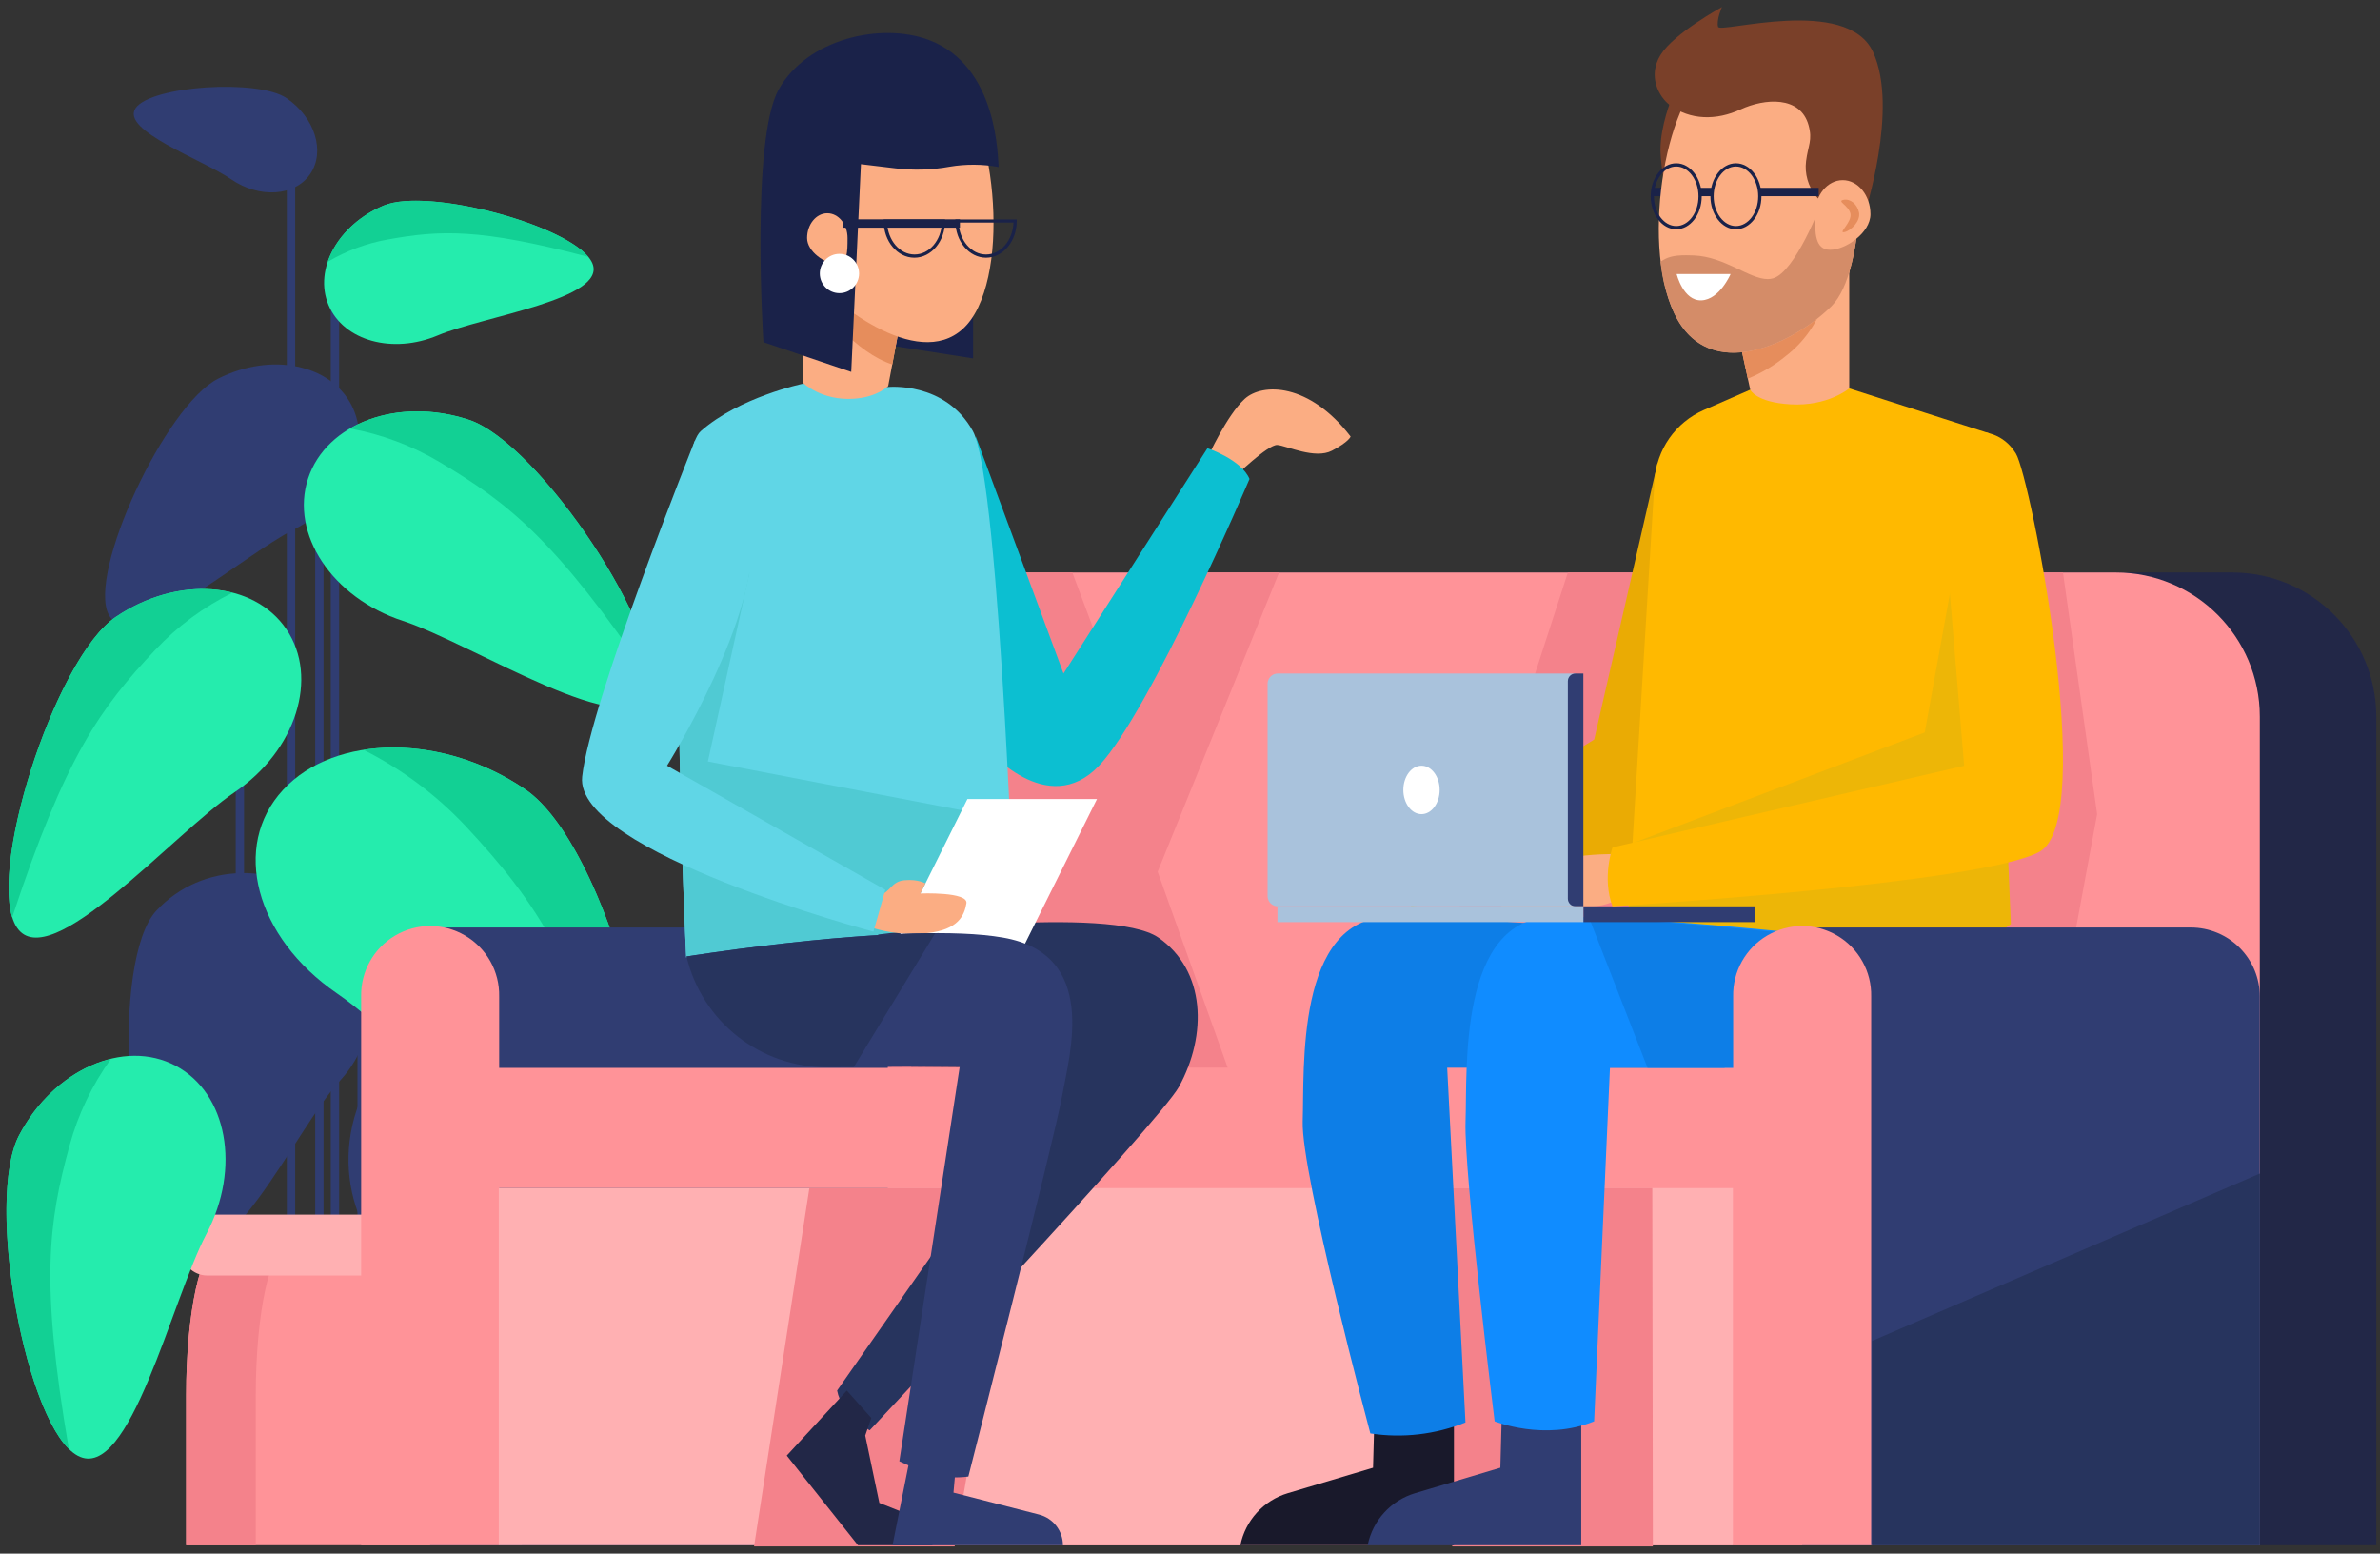
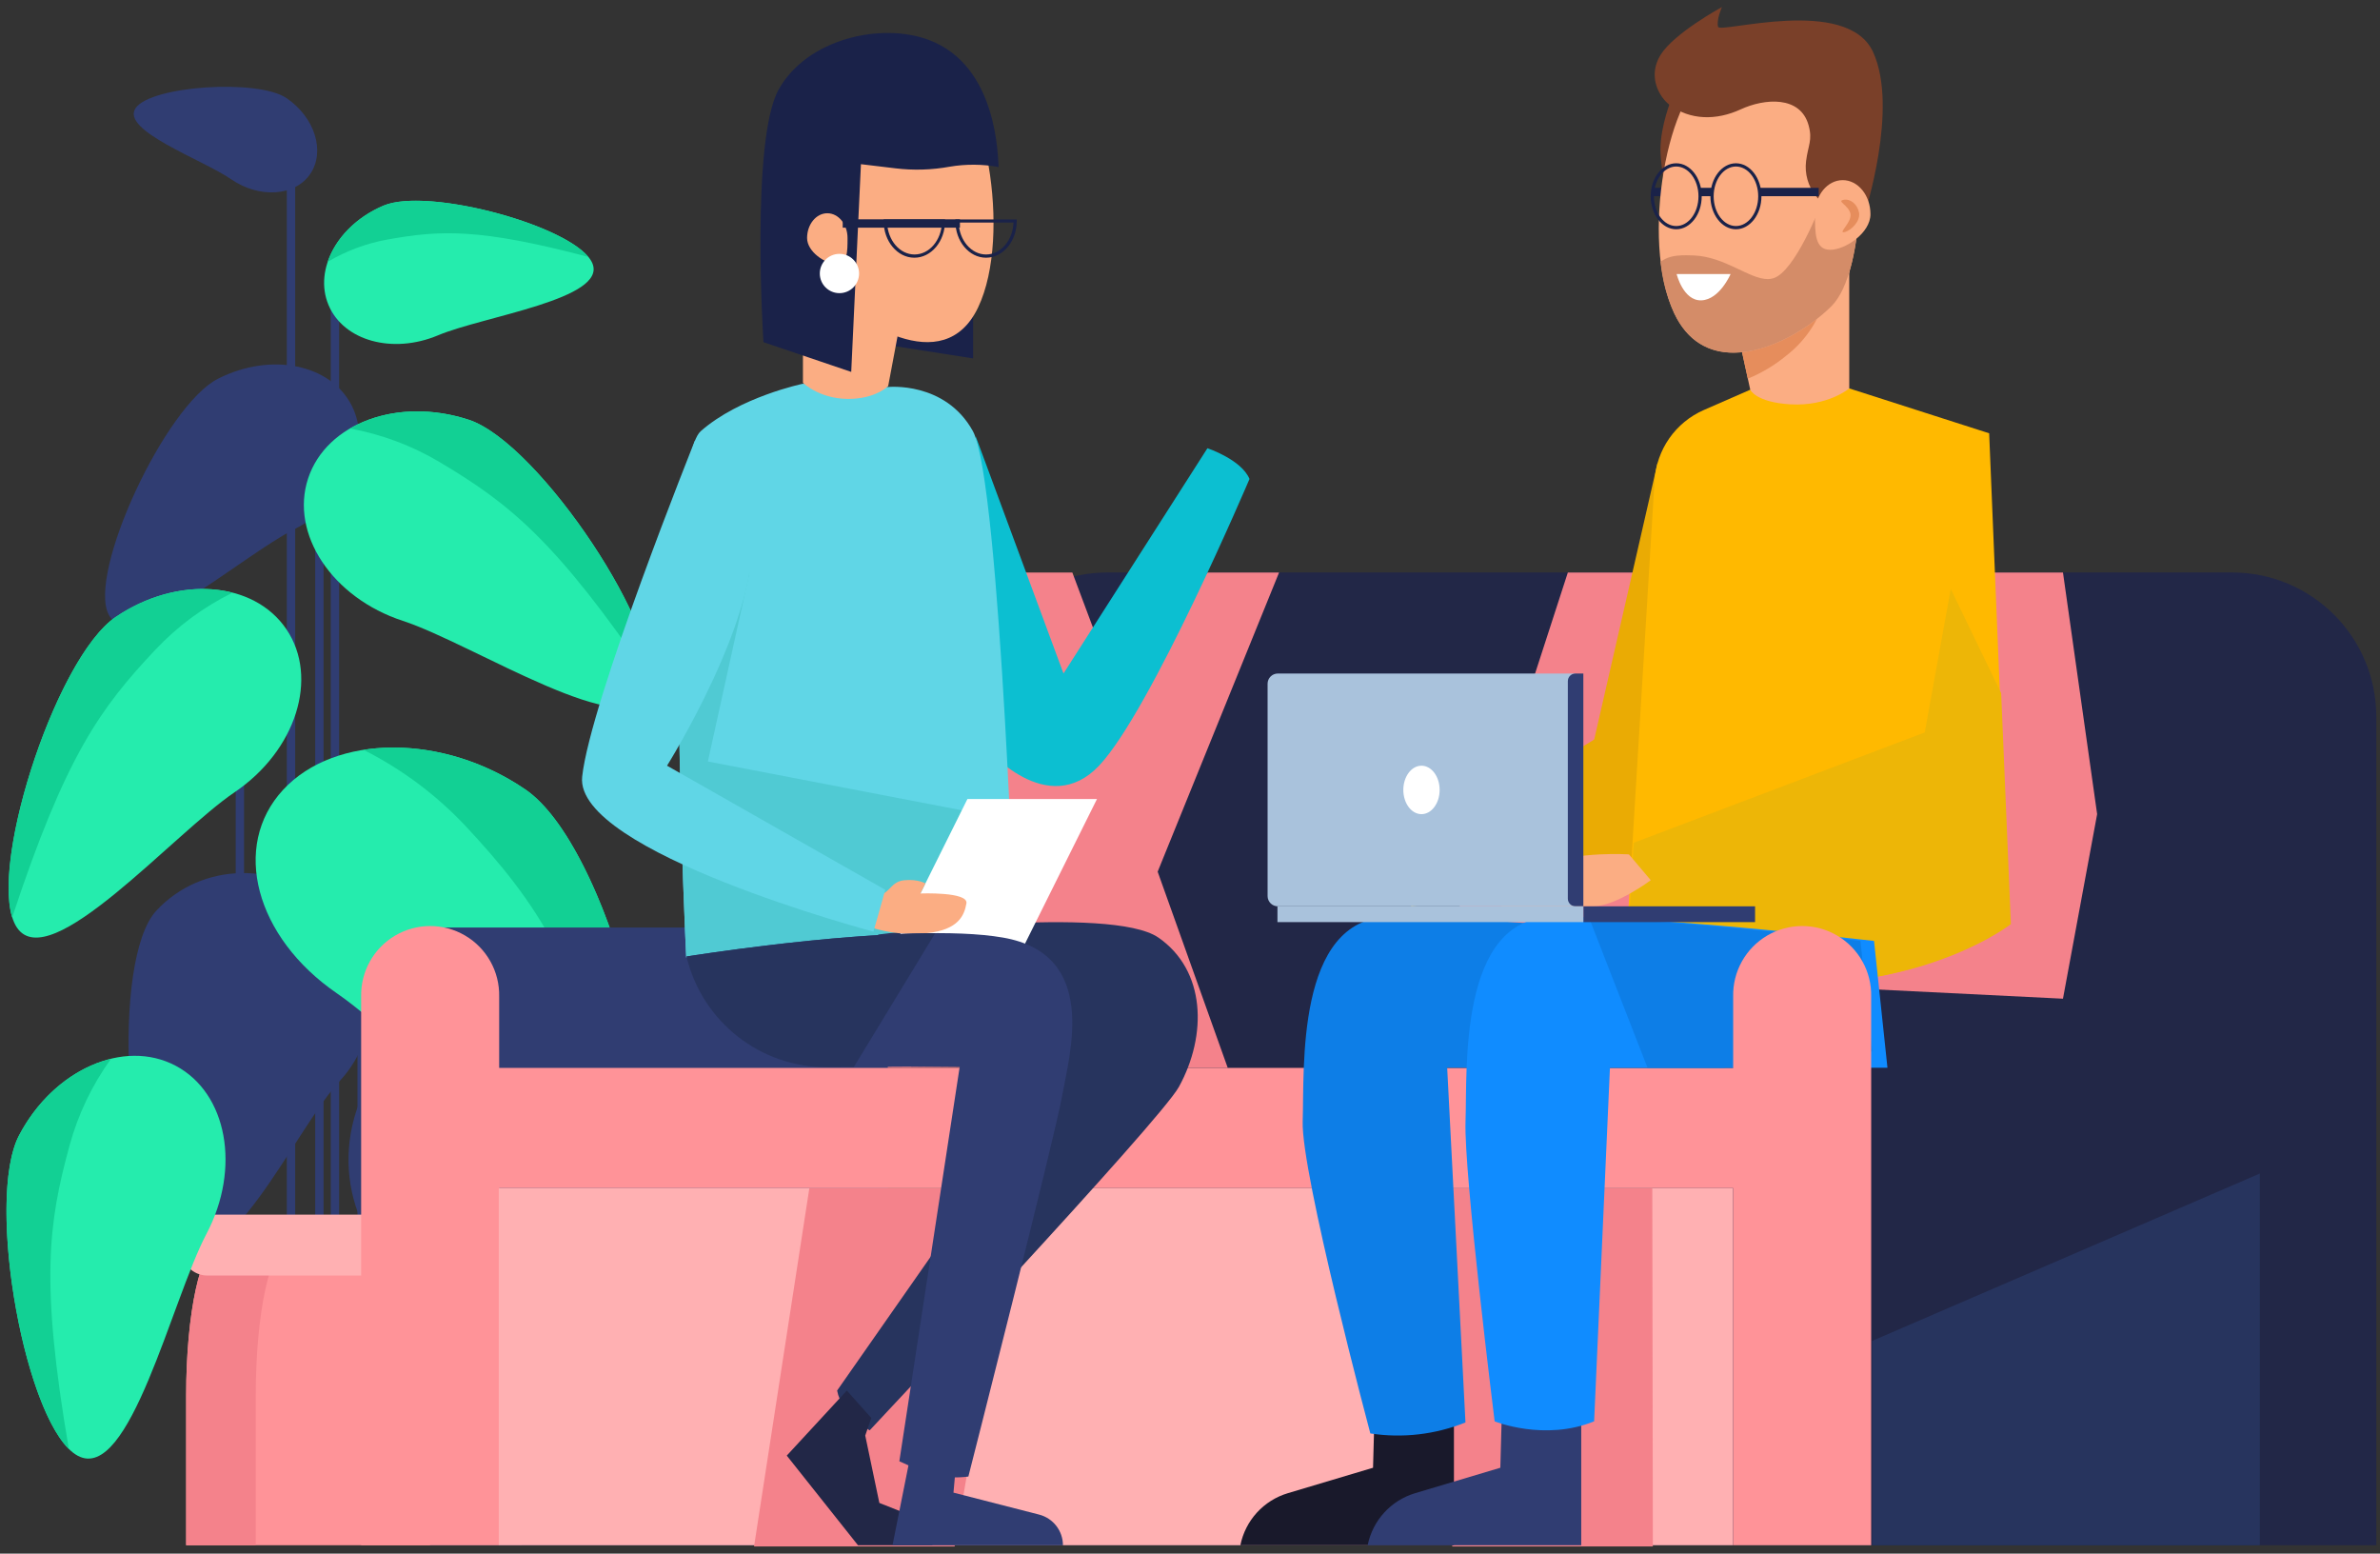
<svg xmlns="http://www.w3.org/2000/svg" width="285px" height="186px" viewBox="0 0 285 186" version="1.1">
  <rect x="0" y="0" width="285" height="186" fill="#333333" stroke="none" />
  <title>teamwork_white_11</title>
  <desc>Created with Sketch.</desc>
  <g id="Landing-Page" stroke="none" stroke-width="1" fill="none" fill-rule="evenodd">
    <g id="Home" transform="translate(-577, -615)">
      <g id="Hero---Above-Fold" transform="translate(0, -0)">
        <g id="Group-3" transform="translate(284.3, 593.5)">
          <g id="teamwork_white_11" transform="translate(292.946, 22.343)">
-             <path d="M144.342,53.981 C144.342,53.981 146.667,48.863 148.798,46.917 C150.929,44.972 156.548,44.98 161.488,51.424 C161.488,51.424 161.294,52.044 159.26,53.109 C157.226,54.175 153.835,52.528 152.719,52.431 C151.603,52.334 147.539,56.306 147.539,56.306 L144.342,53.981 Z" id="Path" fill="#FBAD83" />
            <rect id="Rectangle" fill="#303D72" x="34.101" y="20.056" width="1" height="126.399" />
            <rect id="Rectangle" fill="#303D72" x="39.363" y="31.476" width="1" height="126.399" />
            <rect id="Rectangle" fill="#303D72" x="37.499" y="57.515" width="1" height="104.549" />
            <rect id="Rectangle" fill="#303D72" x="27.978" y="71.395" width="1" height="104.549" />
            <rect id="Rectangle" fill="#303D72" x="42.56" y="90.324" width="1" height="87.251" />
-             <path d="M25.867,44.495 C32.187,41.295 39.351,42.736 41.874,47.716 C44.396,52.695 41.316,59.34 34.996,62.522 C28.676,65.703 15.276,77.692 12.758,72.716 C10.239,67.741 19.547,47.692 25.867,44.495 Z" id="Path" fill="#303D72" />
+             <path d="M25.867,44.495 C32.187,41.295 39.351,42.736 41.874,47.716 C44.396,52.695 41.316,59.34 34.996,62.522 C28.676,65.703 15.276,77.692 12.758,72.716 C10.239,67.741 19.547,47.692 25.867,44.495 " id="Path" fill="#303D72" />
            <path d="M18.473,108.187 C23.898,102.34 33.198,102.158 39.274,107.8 C45.35,113.442 45.861,122.726 40.436,128.573 C35.011,134.42 26.754,153.419 20.674,147.793 C14.595,142.166 13.048,114.034 18.473,108.187 Z" id="Path" fill="#303D72" />
            <path d="M63.837,120.176 C54.537,117.607 44.85,123.346 42.172,132.991 C39.495,142.635 44.885,152.543 54.184,155.108 C63.484,157.674 84.068,171.98 86.734,162.331 C89.399,152.683 73.137,122.745 63.837,120.176 Z" id="Path" fill="#303D72" />
            <path d="M13.614,73.019 C20.976,68.032 30.121,68.69 34.047,74.487 C37.972,80.284 35.209,89.022 27.847,94.005 C20.484,98.988 5.713,116.015 1.788,110.218 C-2.137,104.421 6.26,78.002 13.614,73.019 Z" id="Path" fill="#25ECAD" />
            <path d="M13.614,73.015 C6.69,77.707 -1.161,101.375 1.214,108.982 C7.604,89.665 11.754,83.95 18.373,76.932 C21.017,74.126 24.143,71.816 27.603,70.112 C23.348,69.024 18.144,69.95 13.614,73.015 Z" id="Path" fill="#12D094" />
            <path d="M55.893,49.413 C47.45,46.642 38.844,49.8 36.65,56.434 C34.457,63.068 39.541,70.725 47.985,73.484 C56.428,76.243 75.306,88.569 77.492,81.919 C79.677,75.27 64.337,52.187 55.893,49.413 Z" id="Path" fill="#25ECAD" />
            <path d="M55.893,49.413 C63.841,52.021 77.887,72.623 77.697,80.59 C66.251,63.769 60.69,59.414 52.402,54.481 C49.089,52.51 45.45,51.148 41.657,50.459 C45.439,48.243 50.697,47.708 55.893,49.413 Z" id="Path" fill="#12D094" />
            <path d="M45.683,23.773 C40.258,26.063 37.286,31.391 39.096,35.68 C40.905,39.97 46.772,41.589 52.216,39.299 C57.66,37.009 72.493,34.967 70.691,30.678 C68.89,26.388 51.123,21.486 45.683,23.773 Z" id="Path" fill="#25ECAD" />
            <path d="M34.078,10.912 C37.476,13.237 38.727,17.309 36.902,19.987 C35.077,22.664 30.807,22.943 27.417,20.607 C24.026,18.27 14.145,14.771 15.997,12.094 C17.849,9.416 30.679,8.575 34.078,10.912 Z" id="Path" fill="#303D72" />
            <path d="M45.683,23.773 C50.805,21.622 66.844,25.834 70.203,29.914 C57.133,26.462 52.445,26.702 46.14,27.837 C43.617,28.292 41.196,29.195 38.991,30.503 C39.929,27.74 42.331,25.187 45.683,23.773 Z" id="Path" fill="#12D094" />
            <path d="M62.686,93.687 C52.886,86.964 39.89,86.976 33.655,93.714 C27.42,100.453 30.315,111.365 40.107,118.088 C49.899,124.811 68.75,146.878 74.981,140.14 C81.212,133.401 72.482,100.41 62.686,93.687 Z" id="Path" fill="#25ECAD" />
            <path d="M62.686,93.687 C71.904,100.011 80.185,129.596 75.938,138.679 C69.207,114.538 64.023,107.203 55.513,98.058 C52.001,94.325 47.862,91.235 43.284,88.929 C49.407,87.96 56.657,89.549 62.686,93.687 Z" id="Path" fill="#12D094" />
            <path d="M58.319,148.277 L25.96,148.277 C23.801,148.277 22.046,156.306 22.046,166.218 L22.046,184.155 L62.236,184.155 L62.236,166.233 C62.236,156.306 60.485,148.277 58.319,148.277 Z" id="Path" fill="#FF9398" />
            <path d="M34.295,148.277 L25.96,148.277 C23.801,148.277 22.046,156.306 22.046,166.218 L22.046,184.155 L30.381,184.155 L30.381,166.233 C30.381,156.306 32.132,148.277 34.295,148.277 Z" id="Path" fill="#F4828B" />
            <path d="M59.722,151.865 L24.561,151.865 C22.87,151.853 21.501,150.487 21.484,148.796 L21.484,144.576 L62.802,144.576 L62.802,148.796 C62.785,150.489 61.414,151.855 59.722,151.865 Z" id="Path" fill="#FFB0B2" />
            <path d="M2.055,135.048 C6.209,127.194 14.591,123.474 20.783,126.748 C26.975,130.022 28.622,139.039 24.468,146.898 C20.314,154.756 15.273,176.734 9.081,173.452 C2.888,170.17 -2.099,142.906 2.055,135.048 Z" id="Path" fill="#25ECAD" />
            <path d="M2.055,135.048 C-1.854,142.441 2.334,167.024 7.999,172.635 C4.566,152.582 5.543,145.588 8.089,136.28 C9.106,132.564 10.781,129.06 13.033,125.934 C8.771,126.95 4.609,130.197 2.055,135.048 Z" id="Path" fill="#12D094" />
            <path d="M284.311,184.155 L115.109,184.155 L115.109,84.957 C115.112,75.424 122.839,67.697 132.372,67.695 L267.052,67.695 C276.585,67.697 284.311,75.425 284.311,84.957 L284.311,184.155 Z" id="Path" fill="#222747" />
-             <path d="M270.361,184.155 L101.16,184.155 L101.16,84.957 C101.162,75.424 108.889,67.697 118.422,67.695 L253.102,67.695 C262.635,67.697 270.361,75.425 270.361,84.957 L270.361,184.155 Z" id="Path" fill="#FF9398" />
            <g id="Group" transform="translate(102.105, 67.423)" fill="#F4828B">
              <polygon id="Path" points="85.395 0.275 70.043 47.607 144.685 51.3 148.777 29.205 144.685 0.275" />
              <polygon id="Path" points="26.059 0.275 30.891 13.167 42.256 0.275 50.815 0.275 36.277 36.095 44.67 59.584 1.72 59.584 0.108 21.234 10.621 0.275 20.525 0.275" />
            </g>
            <path d="M97.804,110.202 L51.263,110.202 L51.263,184.155 L106.065,184.155 L106.065,118.467 C106.066,116.276 105.197,114.173 103.647,112.623 C102.098,111.073 99.996,110.202 97.804,110.202 Z" id="Path" fill="#303D72" />
            <path d="M59.528,184.155 L43.001,184.155 L43.001,118.467 C42.937,115.473 44.497,112.677 47.081,111.161 C49.664,109.644 52.865,109.644 55.449,111.161 C58.032,112.677 59.593,115.473 59.528,118.467 L59.528,184.155 Z" id="Path" fill="#FF9398" />
            <rect id="Rectangle" fill="#FF9398" x="57.54" y="127.008" width="151.695" height="14.391" />
            <polygon id="Path" fill="#FFB0B2" points="207.297 184.155 59.481 184.155 59.481 141.399 104.058 141.399 207.297 141.399" />
            <g id="Group" transform="translate(89.706, 141.046)" fill="#F4828B">
              <polygon id="Path" points="6.967 0.353 0.345 43.256 24.362 43.256 31.732 0.356" />
              <polygon id="Path" points="79.35 0.353 83.957 43.256 107.974 43.256 107.908 0.356" />
            </g>
            <path d="M198.249,54.543 L190.655,87.693 L166.243,102.635 L168.761,107.672 C168.761,107.672 191.061,104.75 197.436,101.41 C203.81,98.07 198.249,54.543 198.249,54.543 Z" id="Path" fill="#EAAB04" />
            <path d="M221.197,45.658 L237.952,51.032 L240.381,109.795 C240.381,109.795 225.951,121.172 199.695,115.356 L194.398,113.922 L197.885,56.694 C198.11,52.988 200.394,49.721 203.798,48.239 L209.355,45.809 L221.197,45.658 Z" id="Path" fill="#FFB900" />
            <path d="M221.197,30.464 L221.197,45.658 C221.197,45.658 218.647,47.824 214.156,47.564 C210.006,47.324 209.343,45.821 209.343,45.821 L207.627,37.943 L221.189,30.464" id="Path" fill="#FBAD83" />
            <path d="M209.053,44.492 C210.713,43.811 212.263,42.885 213.648,41.744 C215.733,40.133 217.292,37.939 218.128,35.44 L209.025,37.172 L207.623,37.947 L209.053,44.495" id="Path" fill="#E68D5C" />
            <rect id="Rectangle" fill="#1A2249" x="197.614" y="21.645" width="7.711" height="1" />
            <path d="M199.912,10.981 C199.912,10.981 198.59,14.217 198.59,17.05 C198.59,19.328 199.509,23.637 199.509,23.637 L204.751,10.245 L199.912,10.981 Z" id="Path" fill="#7A4029" />
            <path d="M200.229,36.626 C204.379,45.356 214.675,40.198 219.081,35.8 C223.487,31.402 222.882,14.581 221.662,11.388 C220.441,8.195 210.25,5.619 204.879,7.672 C199.509,9.726 196.083,27.888 200.229,36.614" id="Path" fill="#FBAD83" />
            <path d="M198.59,30.48 C198.797,32.602 199.344,34.677 200.21,36.626 C201.861,40.113 204.472,41.372 207.32,41.372 C204.484,41.372 201.865,40.097 200.214,36.626 C199.349,34.677 198.8,32.602 198.59,30.48" id="Path" fill="#D7C5BE" />
            <path d="M222.452,23.637 L217.802,23.637 C217.802,23.637 214.725,31.708 212.083,32.479 C211.871,32.54 211.652,32.57 211.432,32.569 C209.231,32.569 206.301,29.895 202.605,29.74 C202.26,29.74 201.954,29.717 201.671,29.717 C200.09,29.717 199.381,29.953 198.598,30.492 C198.808,32.614 199.356,34.688 200.222,36.637 C201.872,40.125 204.484,41.384 207.328,41.384 C211.626,41.384 216.415,38.458 219.069,35.812 C221.204,33.681 222.169,28.643 222.444,23.649" id="Path" fill="#D48C68" />
            <path d="M221.065,24.702 C219.557,24.566 218.169,23.823 217.219,22.644 C216.27,21.465 215.839,19.951 216.027,18.448 C216.264,16.554 216.822,15.953 216.33,14.159 C215.349,10.59 211.071,10.923 208.192,12.252 C205.313,13.582 202.151,13.582 199.668,11.702 C198.482,10.807 196.994,8.323 198.606,5.723 C200.218,3.123 205.953,0 205.953,0 C205.953,0 205.259,1.55 205.492,2.371 C205.724,3.193 220.921,-1.387 224.045,5.374 C227.168,12.136 223.002,24.881 223.002,24.881 L221.065,24.702 Z" id="Path" fill="#7A4029" />
            <path d="M223.738,24.799 C223.738,27.047 220.747,29.062 218.914,29.062 C217.081,29.062 217.093,27.062 217.093,24.799 C217.093,22.536 218.581,20.723 220.414,20.723 C222.247,20.723 223.738,22.544 223.738,24.799 Z" id="Path" fill="#FBAD83" />
            <path d="M222.367,24.59 C222.58,25.598 221.433,26.776 220.611,26.95 C219.79,27.124 221.553,25.749 221.34,24.741 C221.127,23.734 219.674,23.257 220.495,23.083 C221.317,22.908 222.154,23.583 222.367,24.59 Z" id="Path" fill="#E68D5C" />
            <path d="M200.477,26.605 C198.792,26.605 197.42,24.834 197.42,22.657 C197.42,20.479 198.792,18.704 200.477,18.704 C202.163,18.704 203.531,20.475 203.531,22.657 C203.531,24.838 202.159,26.605 200.477,26.605 Z M200.477,19.092 C199.005,19.092 197.808,20.692 197.808,22.657 C197.808,24.621 199.005,26.218 200.477,26.218 C201.95,26.218 203.143,24.621 203.143,22.657 C203.143,20.692 201.946,19.092 200.477,19.092 Z" id="Shape" fill="#1A2249" fill-rule="nonzero" />
            <path d="M207.627,26.605 C205.945,26.605 204.573,24.834 204.573,22.657 C204.573,20.479 205.945,18.704 207.627,18.704 C209.308,18.704 210.684,20.475 210.684,22.657 C210.684,24.838 209.312,26.605 207.627,26.605 Z M207.627,19.092 C206.158,19.092 204.961,20.692 204.961,22.657 C204.961,24.621 206.158,26.218 207.627,26.218 C209.095,26.218 210.296,24.621 210.296,22.657 C210.296,20.692 209.099,19.092 207.627,19.092 Z" id="Shape" fill="#1A2249" fill-rule="nonzero" />
            <rect id="Rectangle" fill="#1A2249" x="210.42" y="21.645" width="7.122" height="1" />
            <rect id="Rectangle" fill="#1A2249" x="203.337" y="21.645" width="1.43" height="1" />
            <path d="M200.528,31.968 L206.987,31.968 C206.987,31.968 205.681,35.025 203.5,35.114 C201.318,35.203 200.528,31.968 200.528,31.968 Z" id="Path" fill="#FFFFFF" />
            <path d="M230.237,86.848 L195.394,100.054 L194.549,113.922 L199.865,115.356 C226.102,121.168 240.552,109.795 240.552,109.795 L239.389,82.144 L233.352,69.671 L230.237,86.848 Z" id="Path" fill="#EDB607" />
            <path d="M173.861,167.71 L173.861,184.155 L148.286,184.155 C148.883,181.186 151.07,178.79 153.971,177.924 L164.173,174.878 L164.367,167.71 L173.861,167.71 Z" id="Path" fill="#19192B" />
            <path d="M189.105,167.71 L189.105,184.155 L163.53,184.155 C164.126,181.187 166.311,178.791 169.211,177.924 L179.417,174.878 L179.611,167.71 L189.105,167.71 Z" id="Path" fill="#303D72" />
            <path d="M204.666,111.806 C204.666,111.806 177.36,108.706 166.115,108.92 C154.87,109.133 155.966,127.225 155.749,133.397 C155.532,139.57 163.848,170.771 163.848,170.771 C167.695,171.361 171.63,170.906 175.24,169.453 L173.051,126.988 L206.282,126.988 L204.666,111.806 Z" id="Path" fill="#0D7EE7" />
            <path d="M224.165,111.806 C224.165,111.806 196.862,108.706 185.613,108.92 C174.364,109.133 175.469,127.225 175.248,133.397 C175.027,139.57 178.735,169.322 178.735,169.322 C178.735,169.322 184.691,171.747 190.647,169.322 L192.542,126.988 L225.773,126.988 L224.165,111.806 Z" id="Path" fill="#108CFF" />
            <path d="M197.04,126.988 L213.013,126.988 L223.948,125.031 L222.537,111.806 C222.537,111.806 202.864,109.571 190.038,109.028 L197.04,126.988 Z" id="Path" fill="#0D7EE7" />
-             <path d="M262.1,110.202 L215.559,110.202 L215.559,184.155 L270.361,184.155 L270.361,118.467 C270.362,116.276 269.492,114.173 267.943,112.623 C266.394,111.073 264.292,110.202 262.1,110.202 Z" id="Path" fill="#303D72" />
            <path d="M223.824,184.155 L207.297,184.155 L207.297,118.467 C207.232,115.473 208.793,112.677 211.376,111.161 C213.96,109.644 217.161,109.644 219.745,111.161 C222.328,112.677 223.889,115.473 223.824,118.467 L223.824,184.155 Z" id="Path" fill="#FF9398" />
            <path d="M194.82,101.449 C194.82,101.449 188.814,101.034 184.552,102.693 C180.289,104.351 179.514,107.664 179.514,107.664 C179.514,107.664 187.826,107.691 190.558,107.664 C193.289,107.637 197.428,104.537 197.428,104.537 L194.82,101.449 Z" id="Path" fill="#FBAD83" />
            <path d="M188.419,107.664 L152.77,107.664 C152.094,107.662 151.547,107.115 151.545,106.44 L151.545,81.016 C151.547,80.341 152.094,79.794 152.77,79.792 L188.419,79.792 L188.419,107.664 Z" id="Path" fill="#A9C2DC" />
            <path d="M189.356,107.664 L188.411,107.664 C188.169,107.664 187.938,107.568 187.767,107.397 C187.596,107.227 187.5,106.995 187.5,106.754 L187.5,80.703 C187.5,80.2 187.908,79.792 188.411,79.792 L189.356,79.792 L189.356,107.664 Z" id="Path" fill="#303D72" />
            <path d="M172.148,93.73 C172.148,95.33 171.175,96.628 169.974,96.628 C168.773,96.628 167.8,95.33 167.8,93.73 C167.8,92.13 168.773,90.828 169.974,90.828 C171.175,90.828 172.148,92.126 172.148,93.73 Z" id="Path" fill="#FFFFFF" />
            <rect id="Rectangle" fill="#303D72" x="189.356" y="107.664" width="20.564" height="1.891" />
            <rect id="Rectangle" fill="#A9C2DC" x="152.727" y="107.664" width="36.629" height="1.891" />
-             <path d="M231.728,51.924 L234.956,90.839 L192.848,100.608 C192.848,100.608 191.557,104.258 192.848,107.664 C192.848,107.664 237.022,104.998 243.996,101.123 C250.971,97.248 242.9,56.306 241.156,53.462 C238.184,48.618 231.728,51.924 231.728,51.924 Z" id="Path" fill="#FFB900" />
            <path d="M116.605,51.424 L127.106,79.792 L144.342,52.819 C144.342,52.819 148.41,54.175 149.379,56.5 C149.379,56.5 137.561,84.279 131.361,90.828 C125.161,97.376 117.822,88.654 117.822,88.654 L116.605,51.424 Z" id="Path" fill="#0CBFD1" />
            <path d="M106.085,45.491 L95.878,45.104 C95.878,45.104 88.322,46.677 83.672,50.773 C79.022,54.869 81.929,113.783 81.929,113.783 C81.929,113.783 99.885,120.141 110.797,118.432 C118.837,117.177 121.453,115.526 121.453,115.526 C121.453,115.526 119.569,56.752 116.249,50.761 C112.928,44.771 106.085,45.491 106.085,45.491 Z" id="Path" fill="#60D6E6" />
            <path d="M110.797,118.432 C118.837,117.177 121.453,115.526 121.453,115.526 C121.453,115.526 121.201,107.602 120.713,97.276 L84.521,90.324 L89.508,67.698 L81.065,73.662 C80.844,91.723 81.929,113.783 81.929,113.783 C81.929,113.783 99.885,120.141 110.797,118.432 Z" id="Path" fill="#50CAD3" />
            <polygon id="Path" fill="#1A2249" points="103.826 40.117 116.28 42.066 116.28 22.641" />
            <path d="M95.905,29.79 L95.905,44.988 C95.905,44.988 98.114,47.154 101.993,46.894 C104.845,46.704 106.112,45.375 106.112,45.375 L107.639,37.269 L95.905,29.79 Z" id="Path" fill="#FBAD83" />
-             <path d="M95.905,32.379 C96.015,32.646 96.144,32.906 96.293,33.154 C98.296,36.494 102.346,41.407 106.604,42.791 L107.643,37.273 L95.905,29.79 L95.905,32.379 Z" id="Path" fill="#E68D5C" />
            <path d="M116.884,35.955 C112.734,44.685 102.284,37.66 97.874,33.243 C93.464,28.825 94.224,13.888 95.444,10.702 C96.665,7.517 106.86,4.929 112.234,6.986 C117.609,9.044 121.034,27.225 116.884,35.955 Z" id="Path" fill="#FBAD83" />
            <path d="M101.687,43.682 L91.174,40.121 C91.174,40.121 89.624,15.937 92.995,9.877 C96.367,3.817 105.248,1.782 110.987,3.941 C119.341,7.083 119.217,18.173 119.341,19.154 C117.402,18.8 115.417,18.786 113.474,19.115 C111.32,19.507 109.119,19.571 106.945,19.305 L102.849,18.813 L101.687,43.682 Z" id="Path" fill="#1A2249" />
            <path d="M96.401,27.655 C96.401,29.294 98.579,30.755 99.916,30.755 C101.253,30.755 101.245,29.298 101.245,27.655 C101.245,26.012 100.16,24.687 98.823,24.687 C97.486,24.687 96.401,26.016 96.401,27.655 Z" id="Path" fill="#FBAD83" />
            <path d="M102.628,31.902 C102.628,33.201 101.575,34.254 100.276,34.254 C98.977,34.254 97.924,33.201 97.924,31.902 C97.924,30.603 98.977,29.55 100.276,29.55 C101.575,29.55 102.628,30.603 102.628,31.902 Z" id="Path" fill="#FFFFFF" />
            <path d="M117.83,30.011 C115.803,30.011 114.156,28.047 114.156,25.625 L114.156,25.431 L114.35,25.431 L121.507,25.431 L121.507,25.625 C121.507,28.047 119.86,30.011 117.83,30.011 Z M114.548,25.803 C114.621,27.926 116.067,29.624 117.83,29.624 C119.593,29.624 121.042,27.926 121.116,25.803 L114.548,25.803 Z" id="Shape" fill="#1A2249" fill-rule="nonzero" />
            <path d="M109.247,30.011 C107.22,30.011 105.569,28.047 105.569,25.625 L105.569,25.431 L105.763,25.431 L112.92,25.431 L112.92,25.625 C112.92,28.047 111.273,30.011 109.247,30.011 Z M105.98,25.803 C106.058,27.926 107.499,29.624 109.266,29.624 C111.033,29.624 112.475,27.926 112.552,25.803 L105.98,25.803 Z" id="Shape" fill="#1A2249" fill-rule="nonzero" />
            <rect id="Rectangle" fill="#1A2249" x="100.668" y="25.415" width="14.035" height="1" />
            <path d="M104.903,111.043 C104.903,111.043 132.802,107.478 138.471,111.407 C144.14,115.336 144.349,123.051 140.924,129.282 C138.661,133.401 103.899,170.399 103.899,170.399 C103.899,170.399 100.536,168.535 99.997,165.637 L127.002,127.008 L108.89,126.857 L104.903,111.043 Z" id="Path" fill="#27345E" />
            <polygon id="Path" fill="#FFFFFF" points="122.452 112.225 106.937 112.225 115.602 94.815 131.117 94.815" />
            <path d="M104.097,110.202 C106.239,110.883 108.499,111.112 110.735,110.876 C114.559,110.489 115.237,108.714 115.481,107.308 C115.726,105.901 109.971,106.126 109.971,106.126 L110.568,104.925 C110.568,104.925 109.716,104.386 108.069,104.537 C106.422,104.688 106.368,106.048 105.062,106.292 C103.756,106.537 104.097,110.202 104.097,110.202 Z" id="Path" fill="#FBAD83" />
            <path d="M82.971,51.9 C82.971,51.9 70.436,83.14 69.467,92.149 C68.498,101.158 104.341,110.698 104.341,110.698 C104.341,110.698 105.182,107.815 105.763,105.684 L79.631,90.828 C79.631,90.828 91.062,72.581 89.706,62.506 C88.349,52.431 82.971,51.9 82.971,51.9 Z" id="Path" fill="#60D6E6" />
            <path d="M101.16,165.637 L93.968,173.425 L102.493,184.155 L111.405,184.155 L111.405,183.744 C111.405,182.454 110.617,181.296 109.417,180.822 L105.054,179.09 L103.365,171.023 L104.089,168.919 L101.16,165.637 Z" id="Path" fill="#222747" />
            <path d="M108.894,172.821 L106.631,184.166 L127.04,184.166 C127.04,182.43 125.863,180.915 124.181,180.485 L113.931,177.858 L114.447,172.112 L108.894,172.821 Z" id="Path" fill="#303D72" />
            <path d="M119.864,111.407 C131.361,113.407 127.842,125.279 126.951,130.317 C126.06,135.354 115.714,175.932 115.714,175.932 C115.714,175.932 112.614,176.428 110.029,175.266 L107.449,174.103 L114.683,126.829 L98.796,126.926 C90.784,126.959 83.806,121.466 81.956,113.67 C81.956,113.67 108.367,109.408 119.864,111.407 Z" id="Path" fill="#303D72" />
            <path d="M111.746,110.876 C99.071,110.915 81.964,113.67 81.964,113.67 C83.816,121.477 90.811,126.973 98.835,126.926 L101.997,126.907 L111.746,110.876 Z" id="Path" fill="#27345E" />
            <polygon id="Path" fill="#27345E" points="270.365 139.655 223.932 159.696 223.932 184.155 270.365 184.155" />
          </g>
        </g>
      </g>
    </g>
  </g>
</svg>